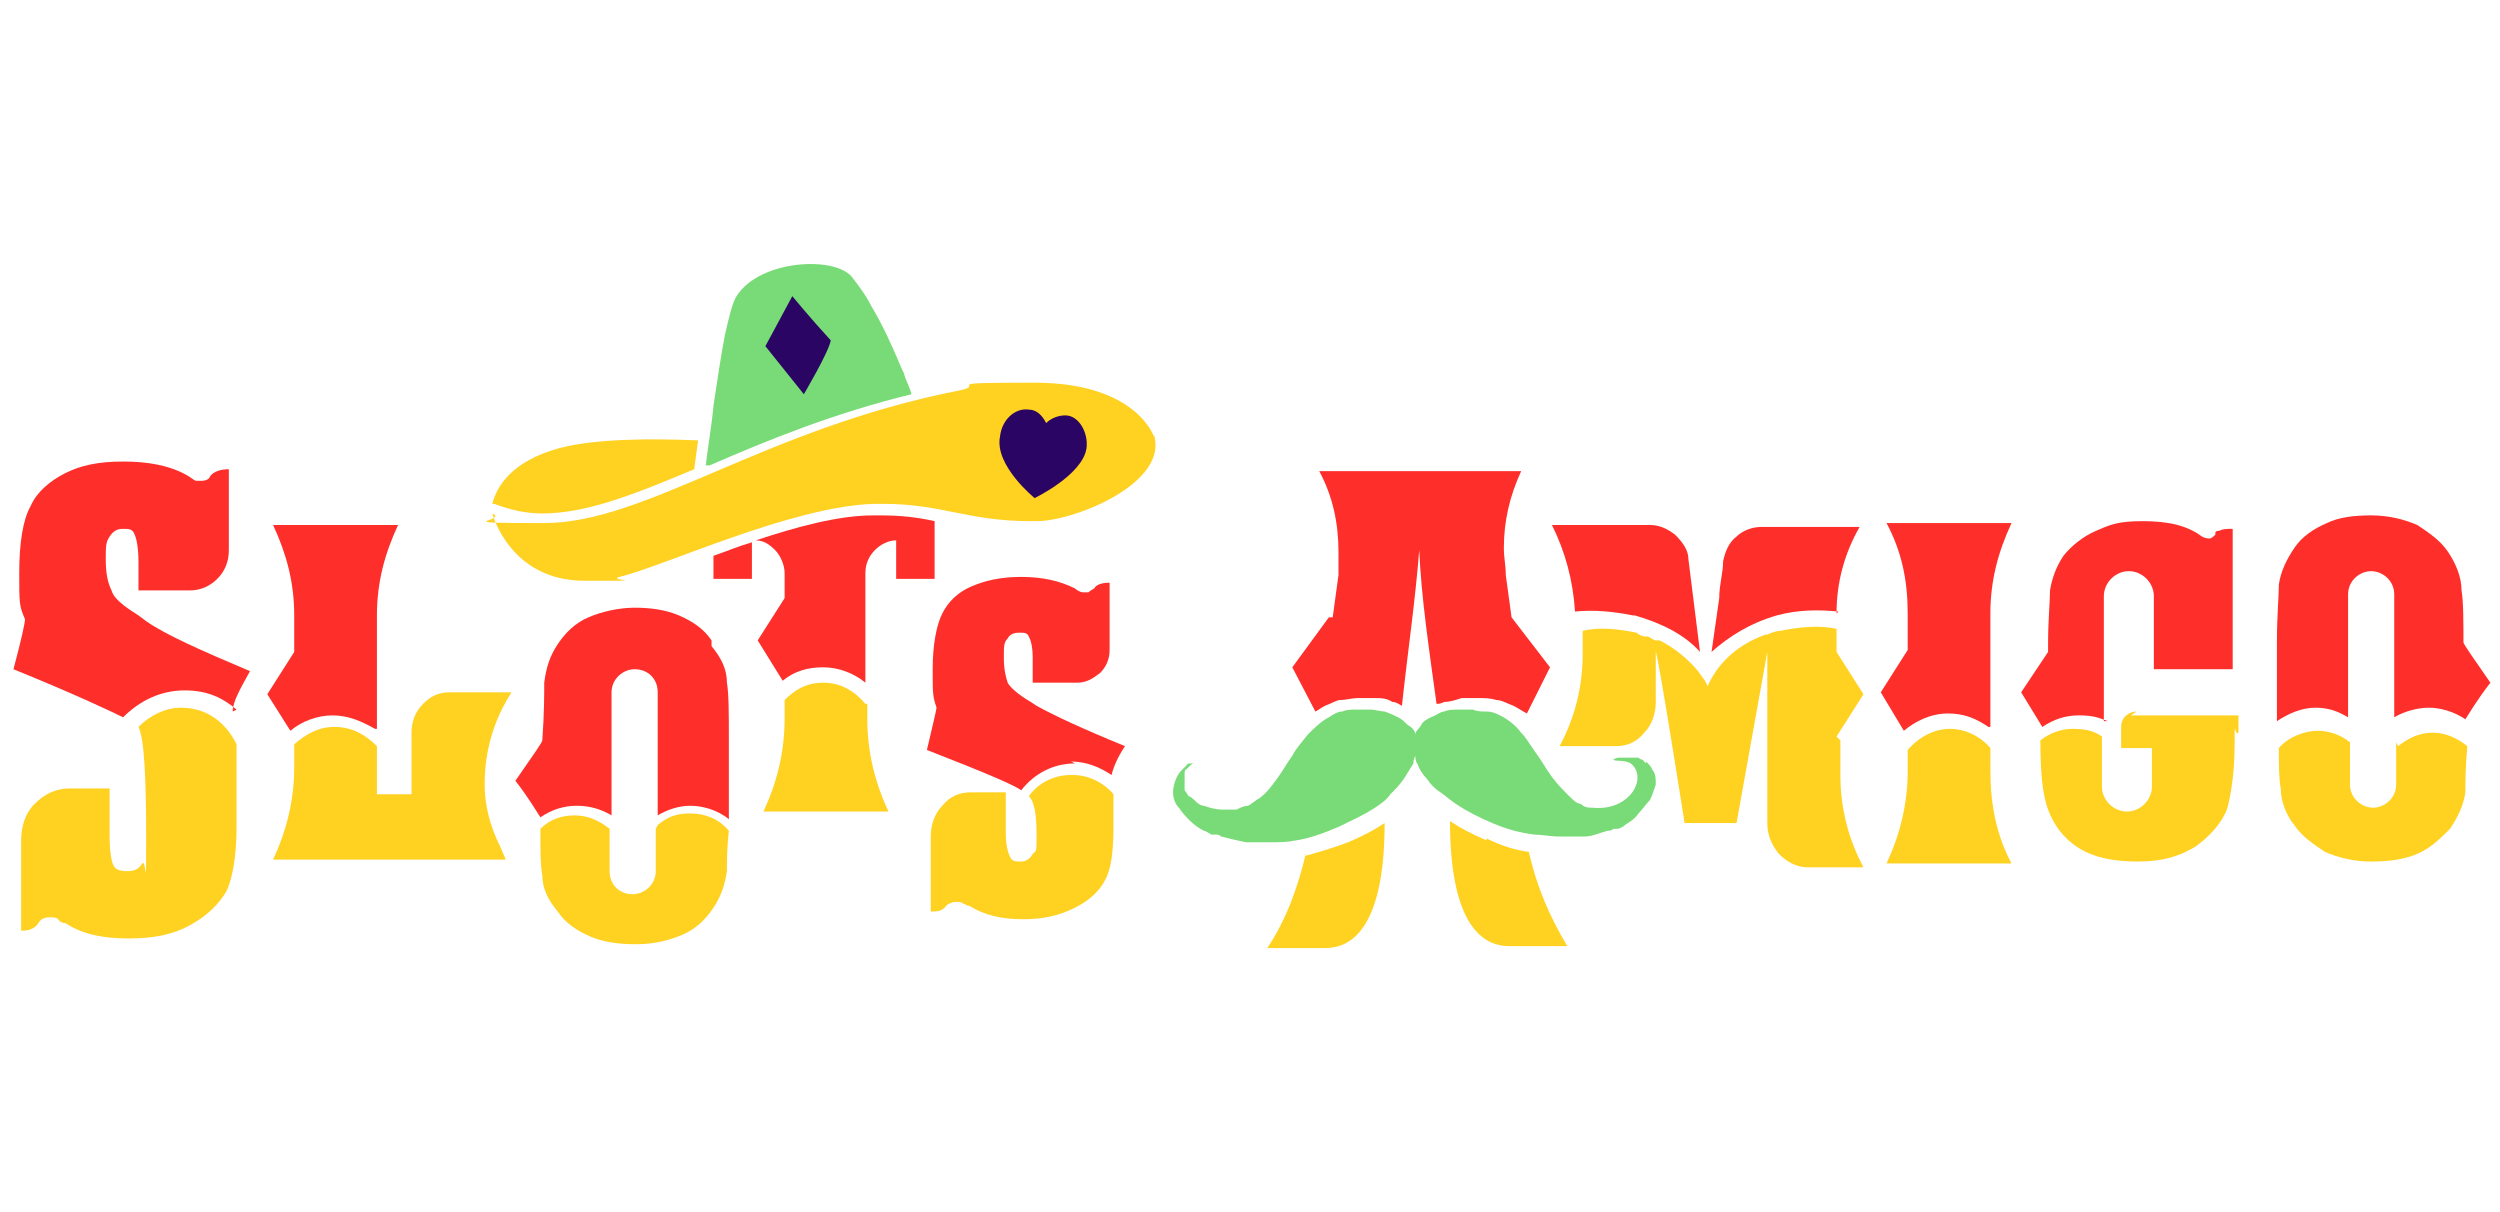
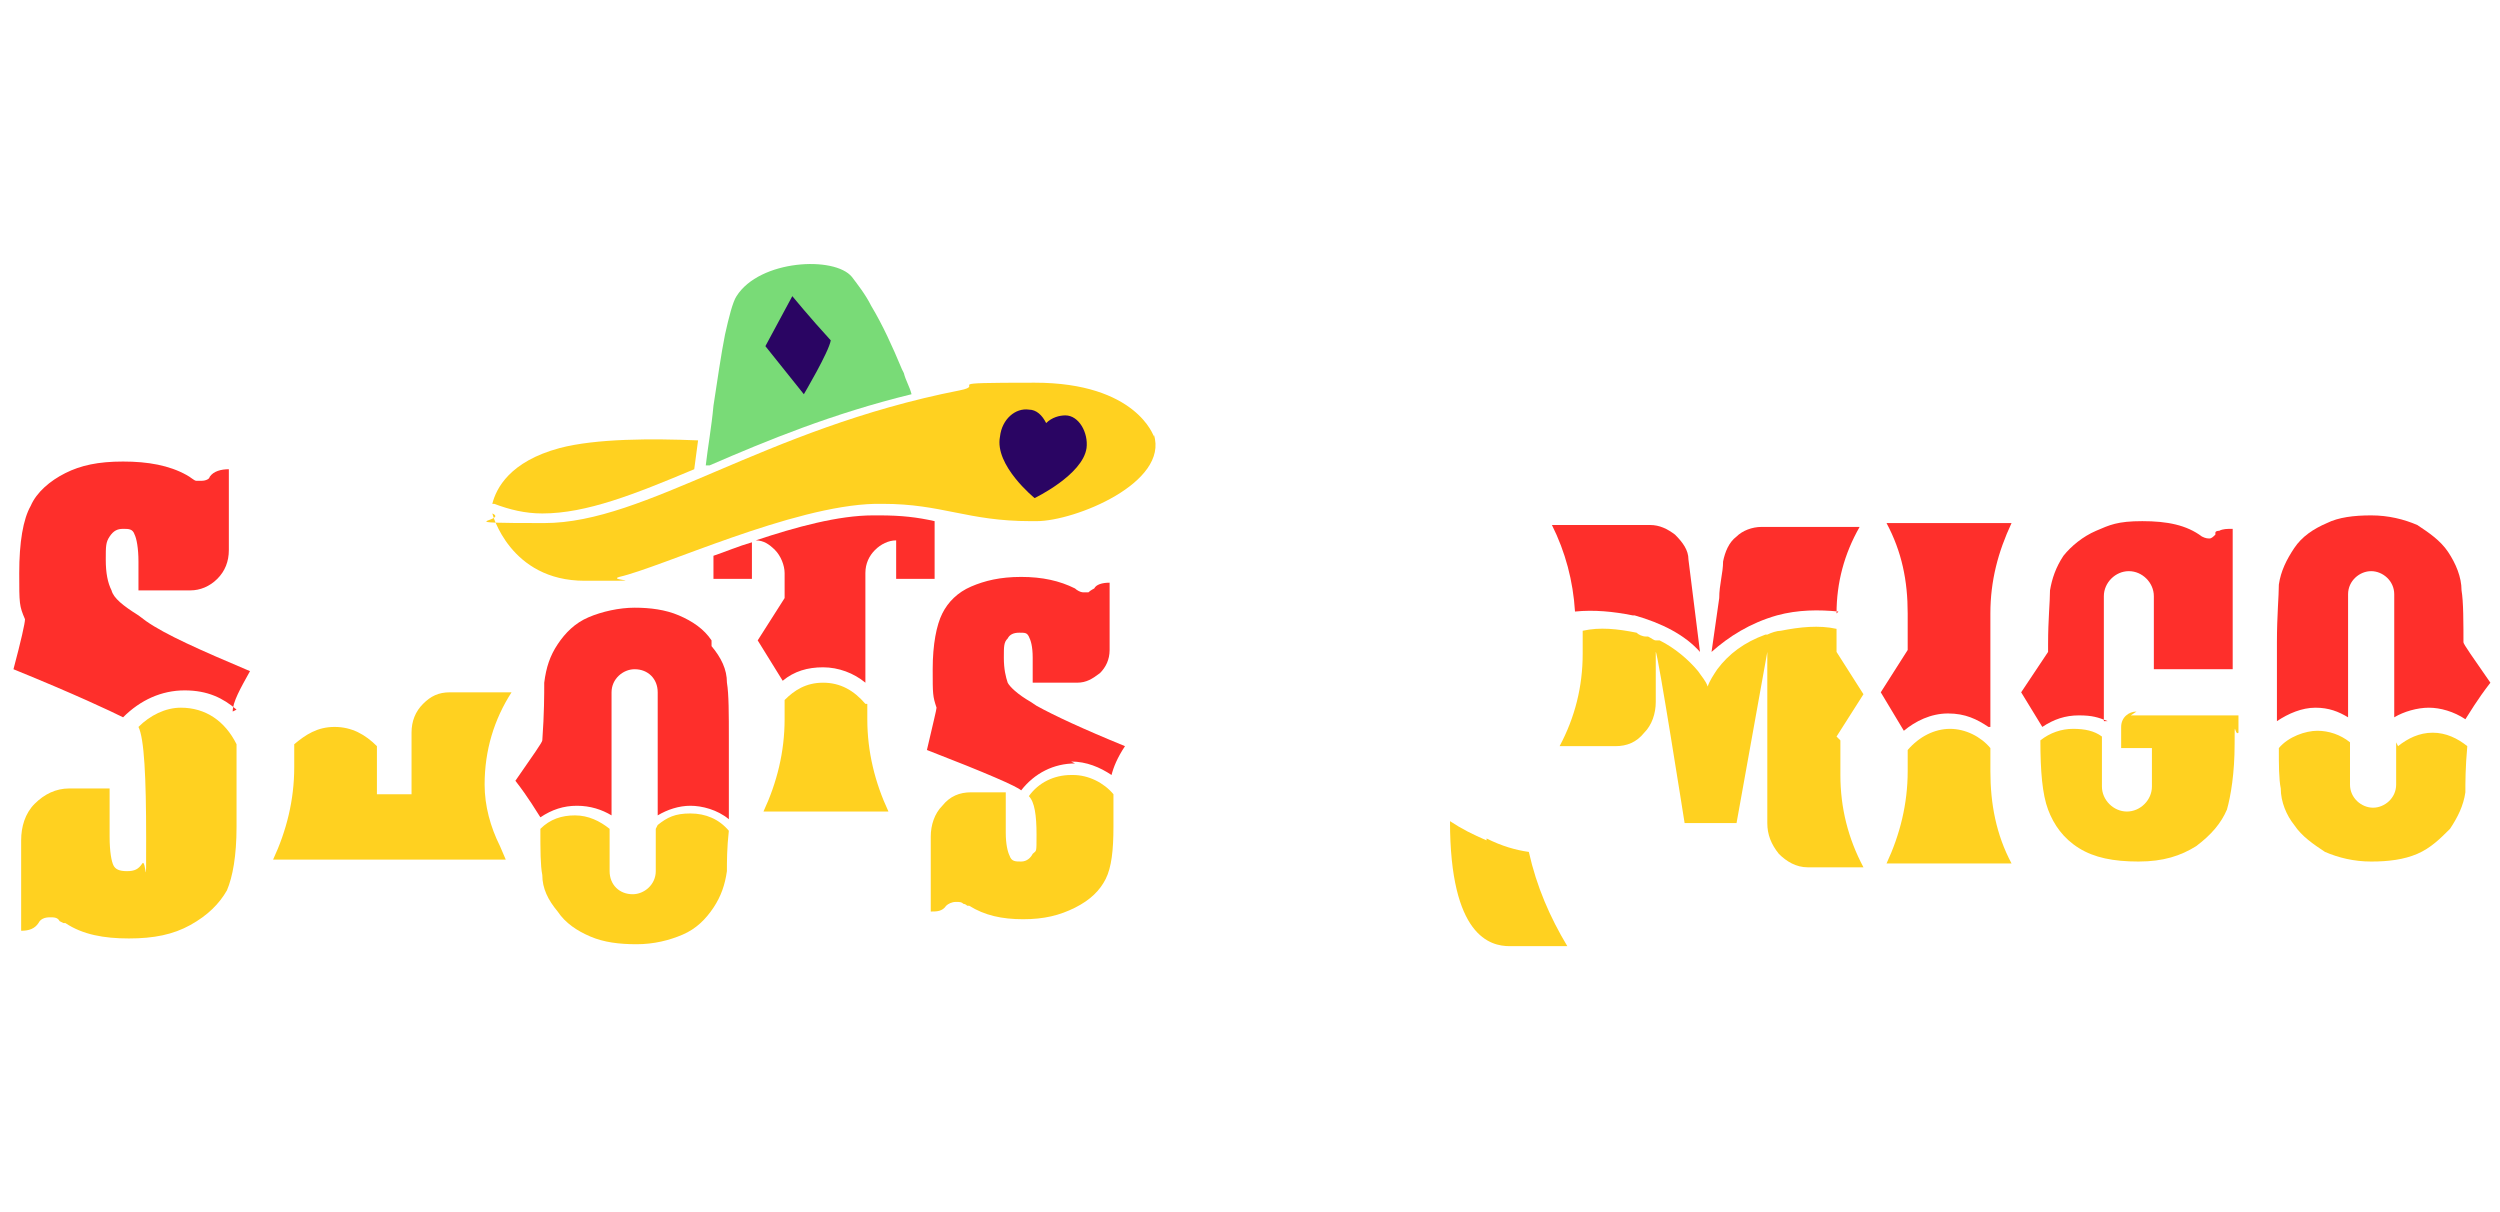
<svg xmlns="http://www.w3.org/2000/svg" version="1.1" viewBox="0 0 130 63">
  <defs>
    <style>
      .cls-1 {
        fill: #ffd120;
      }

      .cls-2 {
        fill: #2a0563;
      }

      .cls-3 {
        fill: #fe2f2b;
      }

      .cls-4 {
        fill: #79db77;
      }
    </style>
  </defs>
  <g>
    <g id="Capa_1">
      <g>
        <g>
-           <path class="cls-4" d="M85.6,39.7c0,0-.1-.1-.2-.2,0,0-.1,0-.2-.1,0,0-.2,0-.3,0,0,0-.2,0-.3,0,0,0-.3,0-.4,0-.2,0-.3.1-.3.1,0,0,0,0,0,0,0,.1.6,0,.9.2.9.7,0,2.5-2,2.3-.2,0-.4,0-.6-.2-.2,0-.4-.2-.6-.4-.3-.3-.6-.6-.9-1,0,0,0,0,0,0-.3-.4-.5-.8-.8-1.2-.3-.4-.5-.8-.8-1.1-.3-.4-.7-.7-1.1-.9-.2-.1-.4-.2-.7-.2-.2,0-.5,0-.7-.1,0,0-.2,0-.3,0-.2,0-.3,0-.5,0-.2,0-.5,0-.7.1-.2,0-.4.2-.7.3-.2.1-.4.2-.5.4-.1.2-.3.3-.3.5,0,0,0,.1,0,.2,0,0,0-.1,0-.2,0-.2-.2-.4-.4-.5-.2-.2-.3-.3-.5-.4-.2-.1-.4-.2-.7-.3-.2,0-.5-.1-.7-.1-.2,0-.3,0-.5,0,0,0-.2,0-.3,0-.2,0-.5,0-.7.1-.2,0-.4.1-.7.3-.4.2-.8.6-1.1.9-.3.4-.6.7-.8,1.1-.3.4-.5.8-.8,1.2-.3.4-.5.7-.9,1-.2.1-.4.3-.6.4-.2,0-.4.1-.6.2-.2,0-.4,0-.7,0,0,0,0,0,0,0,0,0,0,0,0,0,0,0,0,0,0,0-.4,0-.7-.1-1-.2-.2,0-.4-.2-.5-.3,0,0-.2-.2-.3-.2,0,0,0,0,0,0,0,0,0,0,0,0,0,0,0,0,0,0,0,0,0,0,0,0,0,0-.1-.2-.2-.3,0,0,0-.2,0-.3,0-.1,0-.2,0-.3,0,0,0-.2,0-.3,0,0,0-.2.1-.2,0,0,0,0,0,0,0,0,0,0,0,0,0,0,0,0,0,0,0,0,0,0,0,0,0,0,0,0,0,0,0,0,.1-.1.2-.2,0,0,0,0,0,0,0,0,0,0,0,0,0,0,0,0,0,0,0,0,0,0,0,0,0,0,0,0,0,0,0,0,.1-.1.2-.1,0,0,.2,0,.3,0,0,0,.2,0,.3,0,.1,0,.2,0,.3,0,0,0,0,0,0,0,0,0,0,0,0,0,0,0,0,0,0,0,0,0,0,0,0,0,0,0,0,0,0,0,0,0,0,0,0,0,0,0-.2,0-.2,0,0,0-.2,0-.3,0,0,0-.2,0-.3,0,0,0-.2,0-.3,0,0,0-.2,0-.2.1,0,0-.1.1-.2.2-.1.1-.2.2-.3.4-.1.2-.2.5-.2.8,0,.3.1.6.3.8.2.3.4.5.6.7.2.2.5.4.7.5.1,0,.2.1.4.2,0,0,.1,0,.2,0,.1,0,.2,0,.3.1.4.1.8.2,1.3.3.4,0,.8,0,1.3,0,.4,0,.8,0,1.3-.1.7-.1,1.5-.4,2.2-.7.6-.3,1.3-.6,1.9-1,.3-.2.6-.4.8-.7.2-.2.5-.5.7-.8.2-.3.3-.5.5-.8,0-.1,0-.2.1-.4,0,.1,0,.3.1.4.1.3.3.6.5.8.2.3.4.5.7.7.3.2.5.4.8.6.6.4,1.2.7,1.9,1,.7.3,1.4.5,2.2.6.4,0,.8.1,1.3.1.4,0,.8,0,1.3,0,.4,0,.8-.2,1.2-.3.1,0,.2,0,.3-.1,0,0,.1,0,.2,0,.1,0,.3-.1.4-.2.3-.2.5-.3.7-.6.2-.2.4-.5.6-.7.1-.2.2-.5.3-.8,0-.3,0-.6-.2-.8,0-.1-.2-.3-.3-.4Z" />
-           <path class="cls-3" d="M69.1,32.1l-1.9,2.6,1.2,2.3c.2-.1.3-.2.5-.3.3-.1.6-.3.8-.3.3,0,.6-.1.9-.1.1,0,.2,0,.3,0,.2,0,.4,0,.6,0,.3,0,.6,0,.9.2.2,0,.3.1.5.2.3-2.8.7-5.5.9-8.1.1,2.4.5,5.1.9,8,.1,0,.2,0,.4-.1.3,0,.6-.1.9-.2.2,0,.4,0,.6,0,.1,0,.2,0,.3,0,.3,0,.6,0,.9.1.3,0,.6.2.9.3.2.1.5.3.7.4l1.2-2.4-2-2.6-.3-2.2c0-.5-.1-.9-.1-1.4,0-1.4.3-2.7.9-4h-10.5c.7,1.3,1,2.7,1,4.2s0,.8,0,1.2l-.3,2.2Z" />
          <path class="cls-3" d="M103.5,37.8v-5.9c0-1.7.4-3.2,1.1-4.7h-6.5c.8,1.5,1.1,3,1.1,4.7v1.9l-1.4,2.2,1.2,2c.6-.5,1.4-.9,2.3-.9s1.5.3,2.1.7Z" />
          <path class="cls-3" d="M109.4,37.5v-6.5c0-.7.6-1.3,1.3-1.3s1.3.6,1.3,1.3v3.8h3.9c0,0,.1,0,.2,0,0,0,0-.1,0-.2v-7.1c-.3,0-.5,0-.7.1,0,0-.2,0-.2.1h0c0,0,0,.1,0,.1-.1.1-.2.2-.3.2h0c-.1,0-.2,0-.4-.1h0c-.8-.6-1.8-.8-3.1-.8s-1.7.2-2.4.5c-.7.3-1.3.8-1.7,1.3-.4.6-.6,1.2-.7,1.8,0,.6-.1,1.5-.1,2.8v.4l-1.4,2.1,1.1,1.8c.6-.4,1.2-.6,1.9-.6s1,.1,1.5.3Z" />
          <path class="cls-3" d="M55.7,39.6c.8,0,1.5.3,2.1.7.1-.4.3-.9.7-1.5-2.2-.9-3.7-1.6-4.6-2.1l-.3-.2c-.7-.4-1.1-.8-1.2-1-.1-.3-.2-.7-.2-1.3s0-.8.2-1c.1-.2.3-.3.6-.3s.4,0,.5.2c.1.2.2.5.2,1.1v1.3h2.3c.5,0,.8-.2,1.2-.5.3-.3.5-.7.5-1.2h0s0-3.5,0-3.5c-.4,0-.7.1-.8.3,0,0-.2.1-.3.2h0c-.1,0-.2,0-.3,0-.1,0-.3-.1-.4-.2-.8-.4-1.7-.6-2.8-.6s-1.9.2-2.6.5c-.7.3-1.2.8-1.5,1.4-.3.6-.5,1.6-.5,2.9s0,1.4.2,2h0c0,.1-.2.9-.5,2.2,3.1,1.2,4.7,1.9,4.9,2.1,0,0,0,0,0,0,.7-.9,1.7-1.4,2.8-1.4Z" />
          <path class="cls-3" d="M12.1,37c0-.5.4-1.2.9-2.1-2.6-1.1-4.4-1.9-5.4-2.6l-.4-.3c-.8-.5-1.3-.9-1.4-1.3-.2-.4-.3-.9-.3-1.6s0-.9.2-1.2c.2-.3.4-.4.7-.4s.5,0,.6.3c.1.2.2.7.2,1.4v1.5h2.7c.5,0,1-.2,1.4-.6.4-.4.6-.9.6-1.5h0s0-4.2,0-4.2c-.4,0-.8.1-1,.4,0,.1-.2.2-.4.2h0c-.1,0-.2,0-.3,0-.1,0-.3-.2-.5-.3-.9-.5-2-.7-3.3-.7s-2.2.2-3,.6c-.8.4-1.5,1-1.8,1.7-.4.7-.6,1.9-.6,3.5s0,1.7.3,2.4h0c0,.2-.2,1.1-.6,2.6,3.2,1.3,5.1,2.2,5.7,2.5.9-.9,2-1.4,3.2-1.4s2,.4,2.7,1Z" />
          <path class="cls-3" d="M37,33.3c-.4-.6-1-1-1.7-1.3-.7-.3-1.5-.4-2.3-.4s-1.7.2-2.4.5c-.7.3-1.2.8-1.6,1.4-.4.6-.6,1.2-.7,2,0,.6,0,1.6-.1,3,0,.1-.5.8-1.4,2.1.7.9,1.1,1.6,1.3,1.9.6-.4,1.2-.6,1.9-.6s1.3.2,1.8.5v-6.4c0-.7.6-1.2,1.2-1.2h0c.7,0,1.2.5,1.2,1.2v6.4c.5-.3,1.1-.5,1.7-.5s1.4.2,2,.7v-4.1c0-1.4,0-2.4-.1-3,0-.7-.3-1.3-.8-1.9Z" />
-           <path class="cls-3" d="M19.6,37.9v-5.9c0-1.7.4-3.2,1.1-4.7h-6.5c.7,1.5,1.1,3,1.1,4.7v1.9l-1.4,2.2,1.2,1.9c.6-.5,1.4-.8,2.2-.8s1.5.3,2.2.7Z" />
          <path class="cls-3" d="M128.1,33.7c0-1.4,0-2.4-.1-3,0-.7-.3-1.4-.7-2-.4-.6-1-1-1.6-1.4-.7-.3-1.5-.5-2.4-.5s-1.7.1-2.3.4c-.7.3-1.3.7-1.7,1.3-.4.6-.7,1.2-.8,1.9,0,.6-.1,1.6-.1,3v4.1c.6-.4,1.3-.7,2-.7s1.2.2,1.7.5v-6.4c0-.7.6-1.2,1.2-1.2s1.2.5,1.2,1.2v6.4c.5-.3,1.2-.5,1.8-.5s1.3.2,1.9.6c.2-.3.6-1,1.3-1.9-.9-1.3-1.4-2-1.4-2.1Z" />
          <path class="cls-3" d="M85,32c1.4.4,2.6,1,3.4,1.9,0,0,0,0,0,0l-.6-4.8c0-.5-.3-.9-.7-1.3-.4-.3-.8-.5-1.3-.5h-5.1c.7,1.4,1.1,2.9,1.2,4.5,1-.1,2,0,3,.2Z" />
          <path class="cls-3" d="M95.5,31.9c0-1.6.4-3.1,1.2-4.5h-5.1c-.5,0-1,.2-1.3.5-.4.3-.6.8-.7,1.3,0,.6-.2,1.2-.2,1.9l-.4,2.8c.9-.8,2-1.5,3.4-1.9,1.1-.3,2.2-.3,3.2-.2Z" />
          <polygon points="85.2 37.3 85.2 37.3 85.2 37.3 85.2 37.3" />
          <polygon class="cls-1" points="62 41.4 62 41.4 62 41.4 62 41.4" />
          <path class="cls-1" d="M77.3,43.7c-.7-.3-1.3-.6-1.9-1,0,6,2.1,6.5,3.1,6.5h3c-.9-1.5-1.6-3.1-2-4.9-.7-.1-1.4-.3-2.2-.7Z" />
-           <path class="cls-1" d="M67.9,44.4c-.4,1.7-1,3.4-2,4.9h3c1,0,3.1-.5,3.1-6.5-.6.4-1.2.7-1.9,1-.8.3-1.5.5-2.2.7Z" />
-           <polygon class="cls-1" points="63.9 42.2 63.9 42.2 63.9 42.2 63.9 42.2" />
          <path class="cls-1" d="M101.4,37.9c-.8,0-1.6.4-2.2,1.1v1.1c0,1.7-.4,3.3-1.1,4.8h6.5c-.8-1.5-1.1-3.1-1.1-4.8v-1.2c-.5-.6-1.3-1-2.1-1Z" />
          <path class="cls-1" d="M111.1,37c-.4,0-.8.3-.8.8v1.1h1.6v1c0,0,0,.2,0,.2v.8c0,.7-.6,1.3-1.3,1.3s-1.3-.6-1.3-1.3v-2.6c-.4-.3-.9-.4-1.5-.4s-1.2.2-1.7.6c0,1.6.1,2.8.4,3.6.3.8.8,1.5,1.6,2,.8.5,1.8.7,3.1.7s2.2-.3,3-.8c.8-.6,1.3-1.2,1.6-1.9.2-.7.4-1.9.4-3.4s0-.4.2-.6c0,0,0,0,0,0h0s0,0,0,0c0,0,0,0,0,0v-.9h0,0s-5.6,0-5.6,0ZM112.1,39.9v-.2.2Z" />
          <path class="cls-1" d="M55.7,40.3c-.9,0-1.7.4-2.2,1.1.3.3.4,1,.4,2s0,.8-.2,1c-.1.2-.3.4-.6.4s-.5,0-.6-.3c-.1-.2-.2-.6-.2-1.2v-2.1h-1.8c-.6,0-1.1.2-1.5.7-.4.4-.6,1-.6,1.6h0c0,1,0,1.8,0,2.5,0,.8,0,1.3,0,1.4.3,0,.6,0,.8-.3.1-.1.3-.2.5-.2h0c.2,0,.3,0,.4.1,0,0,.1,0,.2.1h.1c.8.5,1.7.7,2.8.7s1.9-.2,2.7-.6c.8-.4,1.3-.9,1.6-1.5.3-.6.4-1.5.4-2.7s0-1.2,0-1.7c-.5-.6-1.3-1-2.1-1Z" />
          <path class="cls-1" d="M9.4,36.8c-.8,0-1.6.4-2.2,1,.3.6.4,2.6.4,5.8s0,1-.2,1.3c-.2.3-.4.4-.8.4s-.6-.1-.7-.3-.2-.7-.2-1.5v-2.5h-2.1c-.7,0-1.3.3-1.8.8-.5.5-.7,1.2-.7,1.9h0c0,1.2,0,2.2,0,3,0,1,0,1.6,0,1.7.4,0,.7-.1.9-.4.1-.2.3-.3.6-.3h0c.2,0,.4,0,.5.2,0,0,.2.1.2.1h.1c.9.6,2,.8,3.3.8s2.3-.2,3.2-.7c.9-.5,1.5-1.1,1.9-1.8.3-.7.5-1.8.5-3.3s0-3.3,0-4.3c-.6-1.2-1.6-1.9-2.9-1.9Z" />
          <path class="cls-1" d="M34.1,43.1v2.2c0,.7-.6,1.2-1.2,1.2h0c-.7,0-1.2-.5-1.2-1.2v-2.2c-.5-.4-1.1-.7-1.8-.7s-1.3.2-1.8.7c0,1.1,0,1.9.1,2.4,0,.7.3,1.3.8,1.9.4.6,1,1,1.7,1.3.7.3,1.5.4,2.4.4s1.7-.2,2.4-.5c.7-.3,1.2-.8,1.6-1.4.4-.6.6-1.2.7-1.9,0-.5,0-1.2.1-2.1-.5-.6-1.2-.9-2-.9s-1.2.2-1.7.6Z" />
          <path class="cls-1" d="M26.6,36h-3.2c-.6,0-1,.2-1.4.6-.4.4-.6.9-.6,1.5v3.2h-1.8v-2.5c-.6-.6-1.3-1-2.2-1s-1.5.4-2.1.9v1.2c0,1.7-.4,3.3-1.1,4.8h12.1l-.3-.7c-.5-1-.8-2.1-.8-3.2h0c0-1.8.5-3.4,1.4-4.8Z" />
          <path class="cls-1" d="M124.6,38.6v2.2c0,.7-.6,1.2-1.2,1.2s-1.2-.5-1.2-1.2v-2.2c-.5-.4-1.1-.6-1.7-.6s-1.5.3-2,.9c0,.9,0,1.6.1,2.1,0,.7.3,1.4.7,1.9.4.6,1,1,1.6,1.4.7.3,1.5.5,2.4.5s1.7-.1,2.4-.4c.7-.3,1.2-.8,1.7-1.3.4-.6.7-1.2.8-1.9,0-.5,0-1.3.1-2.4-.5-.4-1.1-.7-1.8-.7s-1.3.3-1.8.7Z" />
          <path class="cls-1" d="M95.5,38.3l1.4-2.2-1.4-2.2v-1.2c-.9-.2-1.9-.1-2.9.1-.2,0-.5.1-.7.2,0,0,0,0-.1,0-1.1.4-1.9,1-2.5,1.8-.2.3-.4.6-.5.9,0,0,0,0,0,0,0,0,0,0,0,0-.1-.3-.3-.5-.5-.8-.5-.6-1.2-1.2-2-1.6,0,0-.1,0-.2,0,0,0,0,0,0,0h0s0,0,0,0h0c-.1,0-.2-.1-.4-.2,0,0,0,0-.1,0-.2,0-.4-.1-.5-.2-1-.2-1.9-.3-2.8-.1v1.2c0,1.7-.4,3.3-1.2,4.8h2.9c.6,0,1.1-.2,1.5-.7.4-.4.6-1,.6-1.6v-2.6c.1,0,1.5,8.9,1.5,8.9h2.7l1.6-8.9v8.9c0,.6.2,1.1.6,1.6.4.4.9.7,1.5.7h2.9c-.8-1.5-1.2-3.1-1.2-4.8v-1.8ZM85.2,37.3s0,0,0,0c0,0,0,0,0,0h0Z" />
          <g>
            <path class="cls-3" d="M45.8,26.8c-.1,0-.2,0-.4,0-1.8,0-4,.6-6.1,1.3.4,0,.7.2,1,.5.3.3.5.8.5,1.2v1.3l-1.4,2.2,1.3,2.1c.6-.5,1.3-.7,2.1-.7s1.6.3,2.2.8v-5.7c0-.5.2-.9.5-1.2.3-.3.7-.5,1.1-.5v2h2v-3c-.9-.2-1.7-.3-2.9-.3Z" />
            <path class="cls-3" d="M37.1,28.9v1.2s2,0,2,0v-1.9c-.7.2-1.4.5-2,.7Z" />
          </g>
          <path class="cls-1" d="M45,36.6c-.6-.7-1.3-1.1-2.2-1.1s-1.5.4-2,.9v1c0,1.7-.4,3.3-1.1,4.8h6.5c-.7-1.5-1.1-3.1-1.1-4.8v-.8Z" />
          <g>
            <path class="cls-1" d="M28.2,26.7c2.3,0,4.8-1,7.9-2.3l.2-1.5c-2.4-.1-5.3-.1-7.2.4-2.6.7-3.3,2.1-3.5,2.9h.1c.8.3,1.6.5,2.5.5Z" />
            <path class="cls-4" d="M46.9,19.2c-.5-1.2-1-2.3-1.6-3.3-.3-.6-.7-1.1-1-1.5-.9-1.1-4.8-.9-6,1-.2.3-.4,1.1-.6,2-.2,1-.4,2.4-.6,3.7-.1,1.1-.3,2.2-.4,3.1,0,0,.1,0,.2,0,3-1.3,6.4-2.7,10.5-3.7-.1-.4-.3-.7-.4-1.1Z" />
            <path class="cls-1" d="M60,22.7s-.9-2.8-6.2-2.8-2.4.1-3.9.4c-10.2,2-16.3,6.9-21.6,6.9s-1.8-.1-2.7-.5c0,0,.9,3.5,4.8,3.5s1.1,0,1.8-.2c2.2-.5,9-3.7,13.3-3.8.1,0,.3,0,.4,0,3.1,0,4.4.9,7.7.9s.2,0,.3,0c2,0,6.9-2,6.1-4.5Z" />
          </g>
        </g>
        <path class="cls-2" d="M41.8,20.5l-2-2.5,1.4-2.6s.9,1.1,2,2.3c-.1.6-1.4,2.8-1.4,2.8Z" />
        <path class="cls-2" d="M56.5,23.3c-.2,1.4-2.7,2.6-2.7,2.6,0,0-2.1-1.7-1.8-3.2.1-.9.8-1.5,1.5-1.4.4,0,.7.3.9.7.3-.3.7-.4,1-.4.7,0,1.2.9,1.1,1.7Z" />
      </g>
    </g>
  </g>
</svg>